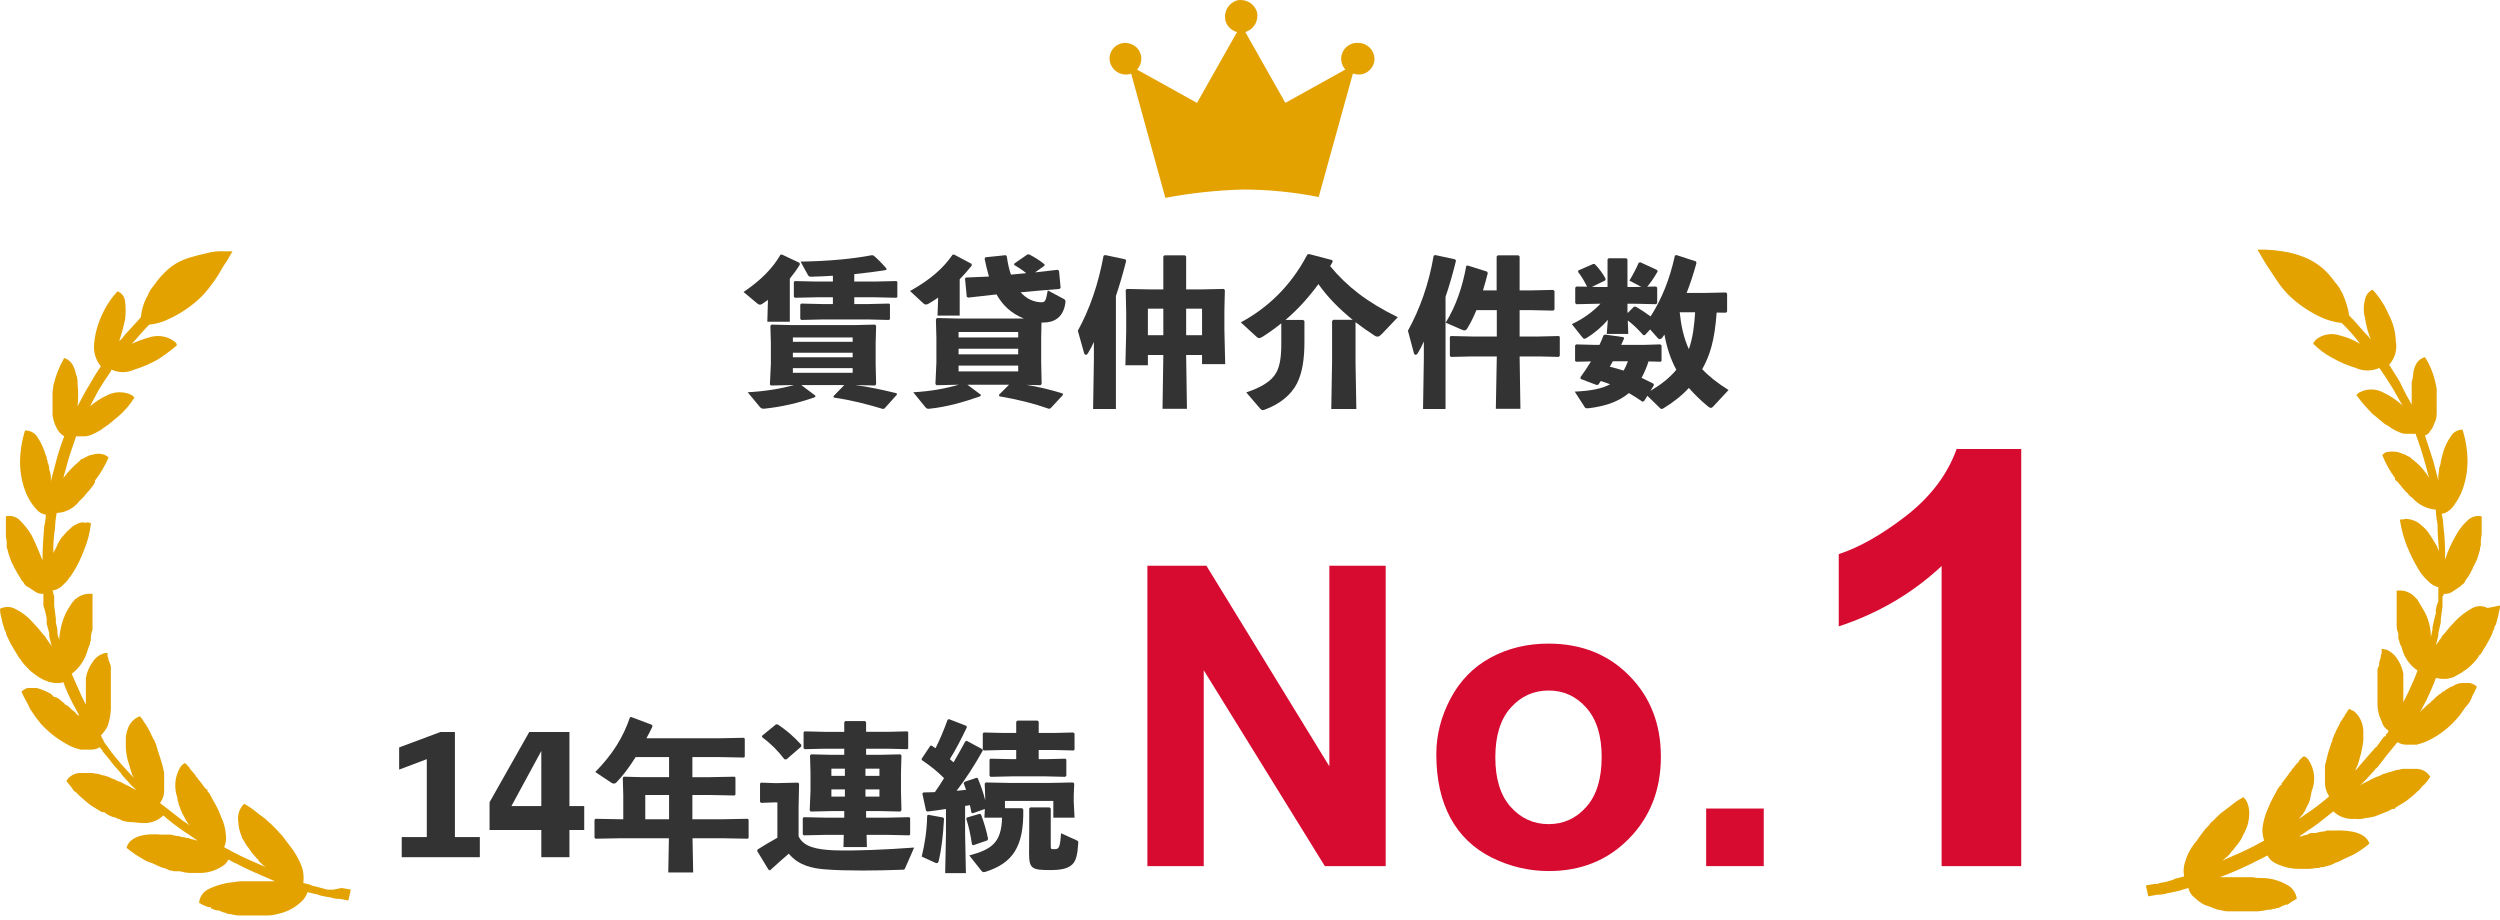
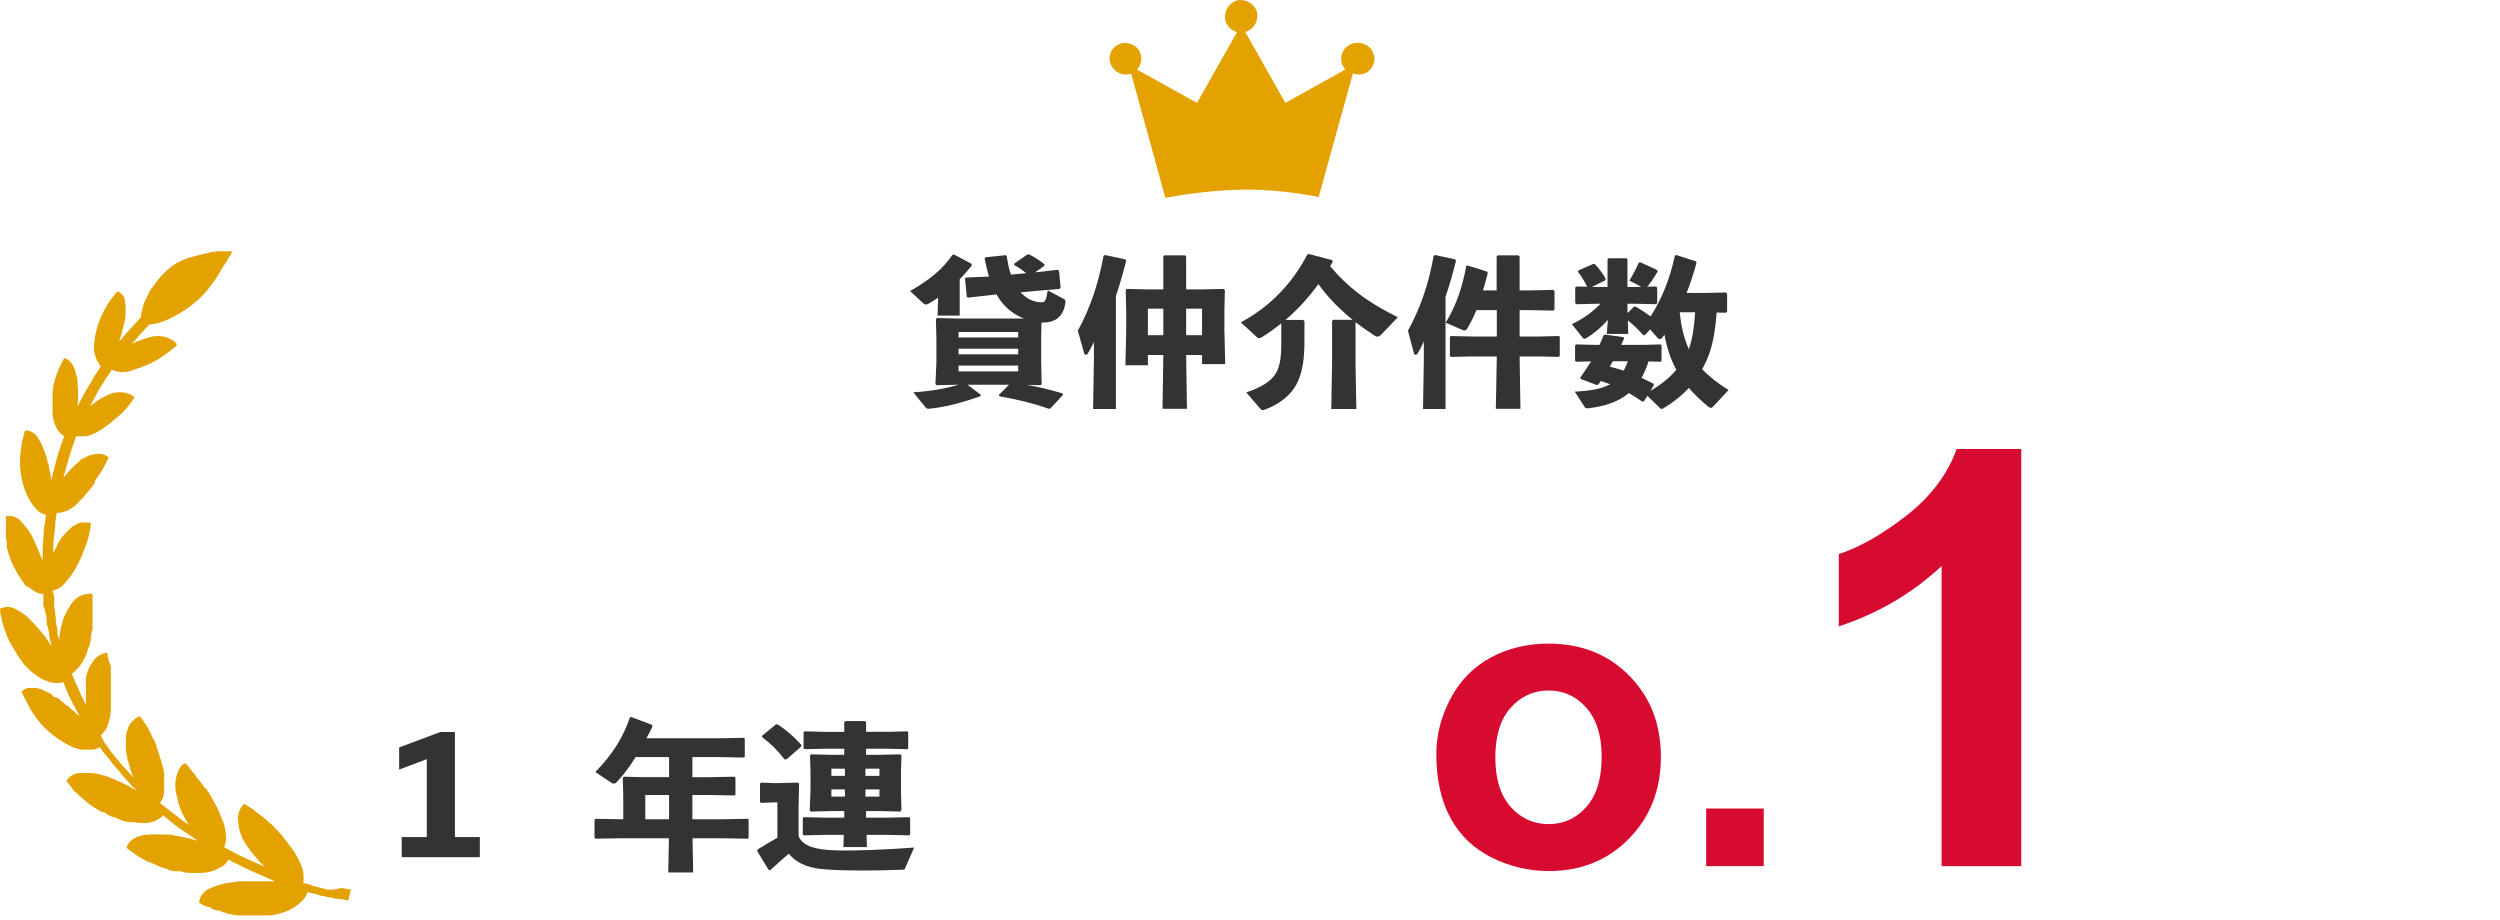
<svg xmlns="http://www.w3.org/2000/svg" fill="none" height="103" viewBox="0 0 280 103" width="280">
-   <path d="m278.6 68.096c-.259-.138-.547-.21-.84-.21s-.581.072-.84.21c-.728.391-1.39.894-1.96 1.493-.431.443-.836.911-1.213 1.4l-.187.187c-.051.05-.083.116-.093.187l-.28.373c-.093.187-.28.373-.373.56l.28-1.12v-.28l.28-1.213v-.373l.187-1.4v-1.12c.093 0 .093-.187.187-.28.293.028.587-.037.84-.187l.84-.56c.187-.093.28-.28.467-.373 0 0 .187-.187.187-.28.05-.101.113-.195.187-.28.176-.235.333-.485.467-.747 0-.093.187-.28.187-.373.023-.14.089-.27.187-.373.093-.28.28-.56.373-.84s.187-.653.28-.933c-.015-.161.018-.324.093-.467v-.467c0-.28.093-.56.093-.933v-1.774-.093c-.261-.056-.531-.051-.79.014-.258.065-.499.188-.703.359-.566.505-1.04 1.105-1.4 1.773-.498.857-.905 1.764-1.213 2.707v-.187c.031-1.216-.032-2.433-.187-3.64-.016-.441-.079-.879-.187-1.307.309-.044.6-.173.84-.373.265-.203.487-.457.653-.747.252-.352.471-.727.653-1.12.479-1.122.733-2.327.747-3.547.004-1.235-.185-2.463-.56-3.64-.265-.003-.525.065-.755.196-.23.131-.42.321-.552.551-.442.617-.759 1.315-.933 2.053-.062.249-.125.498-.187.747-.018.258-.081.511-.187.747 0 .373-.093.653-.093.933v.467c-.187-.747-.373-1.4-.56-2.147-.28-.933-.653-1.96-.933-2.893.241-.076.442-.243.56-.467.21-.246.368-.532.467-.84.18-.346.276-.73.28-1.12v-2.426c.015-.283-.016-.567-.093-.84-.207-1.094-.619-2.139-1.213-3.08-.222.056-.43.16-.607.305-.178.145-.321.328-.42.534-.135.264-.229.548-.28.84-.017.38-.079.756-.187 1.12v2.52c-.467-.84-.933-1.68-1.307-2.52-.373-.653-.84-1.307-1.213-1.96.318-.348.551-.765.68-1.219.13-.453.153-.931.067-1.394-.035-1.078-.323-2.133-.84-3.08-.424-1.001-1.025-1.918-1.773-2.707-.221.103-.413.26-.56.455-.146.195-.243.424-.28.665-.187.672-.187 1.381 0 2.053.118.833.337 1.648.653 2.427-.191-.272-.409-.522-.653-.747-.653-.747-1.213-1.4-1.773-1.96-.118-.772-.338-1.525-.653-2.24-.023-.14-.089-.27-.187-.373 0-.093-.187-.28-.187-.373-.164-.265-.351-.515-.56-.747-.385-.54-.823-1.04-1.307-1.493-.636-.555-1.362-.998-2.147-1.307-.779-.316-1.594-.535-2.427-.653-.617-.104-1.241-.166-1.867-.187h-.933l.653 1.12c.187.28.373.653.653 1.027.28.467.747 1.12 1.12 1.68.385.54.823 1.04 1.307 1.493.998.915 2.132 1.67 3.36 2.24.736.346 1.524.567 2.333.653.637.61 1.229 1.265 1.773 1.96.093.093.187.28.28.373-.692-.428-1.448-.743-2.24-.933-.454-.159-.94-.2-1.414-.118-.474.082-.919.283-1.293.585-.093.093-.187.28-.28.373v.093c.628.639 1.352 1.174 2.147 1.587.827.468 1.704.844 2.613 1.12.411.184.856.28 1.306.28.451 0 .896-.095 1.307-.28l.093.093c.467.653.933 1.4 1.4 2.147l1.12 1.96c-.607-.571-1.3-1.043-2.053-1.4-.406-.243-.868-.379-1.342-.396-.473-.016-.943.088-1.365.303-.093 0-.28.187-.373.28v.093c.54.726 1.133 1.413 1.773 2.053.187.187.373.28.56.467s.373.28.56.467c.164.156.353.282.56.373.187.093.373.28.56.373.239.143.489.268.747.373.232.117.487.181.747.187h1.12v.093c.398 1.039.741 2.098 1.027 3.173.187.56.28 1.12.467 1.68-.498-.844-1.165-1.575-1.96-2.147l-.187-.187-.187-.093c-.093 0-.28-.187-.373-.187-.28-.093-.467-.187-.747-.28-.431-.093-.876-.093-1.307 0-.187 0-.28.187-.467.28v.093c.354.898.824 1.745 1.4 2.52v.187c.187.187.373.28.467.467.187.187.28.373.467.56s.28.373.467.467c.136.231.329.424.56.56.671.755 1.606 1.224 2.613 1.307.011.534.073 1.065.187 1.587 0 1.027.093 2.147.187 3.267.014-.131-.019-.264-.093-.373-.086-.266-.212-.518-.373-.747-.28-.467-.56-.933-.84-1.307-.194-.24-.413-.459-.653-.653-.194-.186-.414-.343-.653-.467-.409-.191-.856-.287-1.307-.28v.093c-.187-.093-.373 0-.467 0v.093c.15.957.4 1.896.747 2.8.391.969.859 1.905 1.4 2.8.164.265.351.515.56.747l.56.56c.286.275.641.468 1.027.56v1.587c-.136.297-.23.611-.28.933v.467c-.046.088-.077.182-.093.28l-.28 1.213v.28l-.187.84c.01-1.085-.281-2.151-.84-3.08-.187-.28-.373-.653-.56-.933 0-.093-.187-.28-.28-.373l-.28-.28c-.367-.317-.824-.513-1.307-.56h-.56v4.013c.017.288.081.572.187.84v.374c-.014.131.019.264.093.373.036.267.131.522.28.747.233 1.067.868 2.003 1.773 2.613-.28.84-.653 1.587-1.027 2.427l-.56 1.12v-3.173c-.11-.64-.366-1.247-.747-1.773-.282-.406-.669-.729-1.12-.933-.187 0-.373-.093-.56-.093v.373c.004.131-.028.26-.093.373-.018.258-.081.511-.187.747v.373c-.093.093-.093.28-.187.373v4.013c.011.65.171 1.289.467 1.867.103.428.372.797.747 1.027v.093c0 .093-.187.28-.28.373v.187h-.187l-.747 1.027c0 .093-.187.187-.28.28l-.653.747-1.215 1.399c-.093.187-.28.28-.373.373l.28-.56c.093-.28.187-.56.28-.933.178-.61.303-1.235.373-1.867v-1.12c-.017-.318-.08-.633-.187-.933-.168-.471-.458-.89-.84-1.213l-.56-.28c-.187.187-.28.467-.467.653 0 .187-.187.28-.28.467 0 .093-.093.187-.187.28-.105.258-.23.508-.373.747l-.187.373c-.023.14-.089.27-.187.373 0 .187-.187.373-.187.56.006.051.001.102-.015.15s-.043.093-.078.13l-.28.84c-.187.56-.28 1.12-.467 1.773v.467 1.587c.027.5.188.984.467 1.4-.768.674-1.579 1.297-2.427 1.867-.28.187-.56.373-.933.653.095-.177.221-.336.373-.467.191-.259.348-.541.467-.84.163-.261.288-.544.373-.84 0-.187.093-.28.093-.467s.093-.28.093-.467c.239-.575.331-1.201.265-1.821-.065-.62-.284-1.213-.638-1.726-.11-.172-.275-.303-.467-.373l-.187.093-.187.187-.187.187c-.007.072-.04.138-.093.187-.209.197-.397.416-.56.653l-.187.187c-.007.072-.04.138-.093.187-.115.106-.21.233-.28.373-.187.28-.373.467-.56.747 0 0-.093.187-.187.187v.187c-.187.093-.28.28-.373.373-.187.28-.28.56-.467.84-.287.51-.537 1.041-.747 1.587-.284.654-.473 1.345-.56 2.053-.03.474.034.95.187 1.4-.28.187-.56.28-.84.467-1.213.653-2.52 1.213-3.827 1.773.187-.187.373-.28.56-.467l.187-.187.093-.093c.102-.173.229-.331.377-.467.187-.28.467-.56.653-.84.191-.259.348-.541.467-.84l.28-.56c.222-.501.349-1.039.373-1.587.052-.545-.044-1.093-.28-1.587-.101-.173-.226-.331-.373-.467-.533.288-1.034.632-1.493 1.027-.28.187-.467.373-.747.56-.271.191-.522.409-.747.653l-.187.187-.187.187c-.093.093-.28.187-.373.373-.187.28-.467.467-.653.747l-.28.373c-.093.093-.187.28-.28.373-.164.265-.351.515-.56.747-.47.613-.818 1.31-1.027 2.053-.173.511-.205 1.059-.093 1.587l-.653.187c-.198.019-.39.083-.56.187l-.933.28c-.288.017-.572.081-.84.187h-.28l-1.027.187.28 1.213 1.027-.187h.28c.317-.026.63-.089.933-.187l.933-.187c.226-.031.445-.094.653-.187l.653-.187c.1.454.367.853.747 1.12.302.3.648.552 1.027.747.467.187 1.027.373 1.493.56.373 0 .653.187 1.12.187h3.36c.409-.024.816-.086 1.213-.187.191.015.384-.017.56-.093.131.014.263-.019.373-.093h.187l.56-.28s.187 0 .187-.093h.28c.32-.251.664-.469 1.027-.653v-.093c-.056-.32-.186-.622-.381-.881-.194-.26-.448-.469-.739-.612-.853-.486-1.818-.743-2.8-.747-.345.015-.69-.016-1.027-.093h-3.64c1.566-.589 3.093-1.274 4.573-2.053.28-.093.467-.28.747-.373.179.366.474.661.84.84.781.401 1.642.624 2.52.653h1.027c.345.015.69-.016 1.027-.093h.28c.101.001.199-.032.28-.093.191.015.384-.017.56-.093.36-.067.707-.193 1.027-.373.359-.116.703-.273 1.027-.467.373-.187.653-.28 1.027-.467.626-.35 1.22-.756 1.773-1.213v-.093c-.373-1.027-1.773-1.493-4.013-1.4h-.467c-.162-.025-.327.008-.467.093-.349.017-.694.08-1.027.187h-.467c-.173.004-.339.07-.467.187-.228.019-.45.082-.653.187h-.28c.467-.28.933-.653 1.4-.933.84-.56 1.587-1.213 2.427-1.867.319.308.702.542 1.121.687.419.145.865.197 1.306.153.406.054.82.022 1.213-.093.348-.025.692-.088 1.027-.187.311-.124.622-.249.933-.373.359-.116.703-.273 1.027-.467h.28c0-.187.187-.187.28-.28.187-.093.28-.187.467-.28.332-.186.645-.405.933-.653.303-.222.584-.472.84-.747.187-.093.28-.28.373-.373s.187-.28.373-.373c.246-.257.465-.538.653-.84v-.093c-.17-.264-.406-.48-.684-.627s-.589-.22-.903-.212h-1.213c-.222-.015-.444.017-.653.093-.258.018-.511.081-.747.187-.319.063-.632.157-.933.28h-.093c-.261.163-.544.288-.84.373-.32.137-.632.293-.933.467-.299.119-.581.276-.84.467l.093-.093.28-.28.373-.373.933-1.027c0-.093.187-.187.28-.28l.653-.84c.093-.093.187-.28.28-.373l.84-1.027s.093-.187.187-.187c0-.093.187-.28.28-.373.308.19.665.287 1.027.28h1.12c.449-.114.887-.27 1.307-.467 1.211-.586 2.291-1.412 3.173-2.427.246-.257.465-.538.653-.84s.407-.583.653-.84c.21-.28.369-.597.467-.933.174-.301.33-.613.467-.933v-.093c-.218-.179-.473-.306-.747-.373h-.933c-.371.024-.727.154-1.027.373-.187 0-.373.187-.56.28-.093 0-.28.187-.373.28h-.187v.093c-.265.164-.515.351-.747.56l-.28.28-.093.093s-.187.093-.187.187c-.271.191-.522.409-.747.653-.093.093-.28.187-.373.373l-.093.093.747-1.4c.373-.84.747-1.587 1.027-2.427.187 0 .467.093.653.093h.373c.191.015.384-.017.56-.093.198-.019.39-.083.56-.187.424-.215.83-.465 1.213-.747.093 0 .187-.187.373-.28l.373-.373c.24-.228.459-.478.653-.747 0 0 0-.187.093-.187l.187-.187c.115-.143.209-.301.282-.469.207-.298.394-.61.56-.933.174-.301.33-.613.467-.933 0-.187.093-.28.187-.467.004-.173.07-.339.187-.467.093-.373.187-.653.28-1.027 0-.28.187-.653.187-1.027v-.093z" fill="#e3a200" />
  <path d="m37.333 99.642h-.653l-1.4-.373c-.198-.019-.39-.083-.56-.187l-.747-.187c.062-.53.031-1.067-.093-1.587-.247-.728-.593-1.419-1.027-2.053-.187-.28-.373-.467-.56-.747-.093-.093-.187-.28-.28-.373l-.28-.373c-.187-.28-.467-.467-.653-.747l-.373-.373-.187-.187-.187-.187c-.28-.187-.467-.467-.747-.653s-.467-.373-.747-.56c-.46-.395-.96-.739-1.493-1.027-.152.132-.278.29-.373.467-.28.479-.379 1.042-.28 1.587.024.548.151 1.086.373 1.587 0 .187.187.373.28.56.154.301.342.583.56.84.188.302.407.583.653.84.093.093.187.28.373.373 0 .093 0 .187.093.187l.187.187c.163.182.351.34.56.467-1.307-.56-2.613-1.12-3.827-1.773-.28-.187-.56-.28-.84-.467.199-.438.264-.925.187-1.4-.043-.716-.233-1.415-.56-2.053-.192-.554-.443-1.086-.747-1.587-.187-.28-.28-.56-.467-.84 0-.093-.187-.28-.28-.373v-.187c-.187 0-.187-.187-.28-.187-.187-.28-.373-.467-.56-.747-.115-.106-.21-.233-.28-.373l-.187-.187c-.007-.072-.04-.138-.093-.187-.187-.187-.373-.467-.56-.653l-.093-.187-.187-.187-.093-.093-.187-.187c-.177.095-.336.221-.467.373-.332.522-.539 1.114-.604 1.73-.065.616.014 1.238.231 1.817-.015.161.018.324.093.467-.004.131.028.26.093.373.108.317.233.629.373.933.187.28.28.56.467.84.095.177.221.336.373.467l-.84-.56-2.52-1.96c.291-.375.454-.833.467-1.307v-1.492-.56c-.112-.602-.268-1.194-.467-1.773l-.28-.84c.006-.051.001-.102-.015-.15-.016-.048-.043-.093-.078-.13-.019-.198-.083-.39-.187-.56-.024-.14-.089-.27-.187-.373l-.187-.373c-.105-.258-.23-.508-.373-.747 0-.093-.093-.187-.187-.28 0-.187-.187-.28-.28-.467-.133-.233-.29-.452-.467-.653-.187 0-.373.187-.56.28-.41.297-.706.725-.84 1.213-.107.3-.17.615-.187.933v1.12c.034.637.16 1.266.373 1.867.093.373.187.653.28.933 0 .187.187.373.28.56l-.373-.373-1.027-1.12-.933-1.12c0-.093-.187-.187-.28-.373l-.747-1.027c-.074-.196-.168-.383-.28-.56-.007-.072-.04-.138-.093-.187.302-.302.555-.648.751-1.027.213-.601.339-1.23.373-1.867v-4.853c-.078-.255-.171-.504-.28-.747.014-.131-.019-.264-.093-.373v-.373c-.191-.015-.384.017-.56.093-.469.173-.865.503-1.12.933-.381.526-.637 1.133-.747 1.773v2.987l-.467-.933-1.12-2.52c.863-.652 1.487-1.57 1.774-2.613.078-.255.171-.504.28-.747-.014-.131.019-.264.093-.373v-.373c.017-.288.081-.572.187-.84v-1.96-1.96-.094h-.56c-.483.047-.94.243-1.307.56-.093 0-.187.187-.28.28-.115.106-.21.233-.28.373-.207.298-.394.61-.56.933-.434.94-.687 1.953-.747 2.987l-.187-.56v-.28c-.017-.349-.08-.694-.187-1.027v-.466l-.187-1.493v-1.027c-.093-.187-.093-.467-.187-.653.379-.058.734-.219 1.027-.467l.56-.56c.187-.28.373-.467.56-.747.577-.874 1.047-1.814 1.4-2.8.39-.922.642-1.897.747-2.893v-.093c-.187 0-.28-.093-.467-.093v.093c-.203-.064-.418-.081-.628-.049-.21.032-.41.113-.585.235-.252.1-.476.261-.653.467-.24.194-.459.413-.653.653-.364.375-.65.82-.84 1.307-.093.28-.28.467-.373.747v.187c-.034-.999.029-2.0.187-2.987.016-.564.079-1.126.187-1.68.49-.022.969-.15 1.404-.376.435-.226.816-.543 1.116-.931l.56-.56c.132-.205.289-.393.467-.56.187-.187.28-.373.467-.56.093-.187.187-.28.28-.467v-.187c.6-.775 1.101-1.622 1.493-2.52v-.093c-.142-.114-.299-.208-.467-.28-.424-.14-.883-.14-1.307 0-.267.036-.522.131-.747.28-.093 0-.28.187-.373.187 0 0-.187 0-.187.093l-.187.187c-.661.551-1.256 1.178-1.773 1.867.093-.467.28-.933.373-1.4.28-1.027.653-2.147 1.027-3.173v-.095h1.027c.258-.018.511-.081.747-.187.258-.105.508-.23.747-.373.207-.091.396-.217.56-.373.187-.093.373-.28.56-.373.187-.187.373-.28.56-.467s.373-.28.56-.467c.688-.595 1.285-1.286 1.773-2.053v-.093c-.106-.115-.233-.21-.373-.28-.428-.193-.895-.284-1.364-.268-.469.016-.929.14-1.343.361-.676.315-1.304.724-1.867 1.213.28-.56.653-1.213.933-1.773.467-.747.933-1.493 1.4-2.147.007-.072.04-.138.093-.187.379.181.793.276 1.213.28.45-.003.895-.098 1.307-.28.909-.277 1.786-.652 2.613-1.12.753-.476 1.471-1.006 2.147-1.587v-.093c0-.187-.187-.28-.28-.373-.384-.281-.829-.47-1.298-.551-.469-.081-.951-.052-1.408.084-.704.192-1.39.442-2.053.747l.187-.187c.653-.747 1.213-1.4 1.773-1.96.781-.074 1.541-.296 2.24-.653 1.228-.57 2.361-1.325 3.36-2.24.484-.453.922-.953 1.307-1.493.416-.53.79-1.092 1.12-1.68.196-.355.414-.699.653-1.027l.653-1.12h-.933c-.628-.035-1.258.028-1.867.187-.82.174-1.63.392-2.427.653-.796.288-1.526.732-2.147 1.307-.484.453-.921.953-1.306 1.493-.187.28-.373.467-.56.747 0 .093-.187.28-.187.373-.023.14-.089.27-.187.373-.357.699-.579 1.459-.653 2.24-.373.467-1.027 1.12-1.773 1.96-.191.272-.409.522-.653.747.261-.797.479-1.607.653-2.427.093-.681.093-1.372 0-2.053-.019-.247-.109-.484-.257-.682s-.351-.35-.583-.438c-.739.796-1.338 1.711-1.773 2.707-.452.972-.736 2.013-.84 3.08-.063.464-.029.935.099 1.385.129.45.349.868.648 1.228-.438.632-.843 1.286-1.213 1.96-.467.747-.933 1.587-1.4 2.52.093-.837.093-1.683 0-2.52.029-.383-.035-.767-.187-1.12-.051-.292-.145-.576-.28-.84-.096-.219-.237-.415-.414-.576-.177-.161-.386-.282-.613-.357-.555.961-.964 1.999-1.213 3.08 0 .28-.093.56-.093.84v2.427c.049.383.143.759.28 1.12.119.299.276.581.467.84.163.182.351.34.56.467-.367.946-.678 1.911-.933 2.893-.187.747-.373 1.4-.56 2.147v-.467c-.017-.288-.081-.572-.187-.84v-.187c-.019-.228-.082-.45-.187-.653.014-.131-.019-.264-.093-.373.014-.131-.019-.264-.093-.373-.215-.725-.53-1.417-.935-2.055-.14-.222-.333-.406-.561-.536-.228-.13-.484-.203-.746-.211h-.093c-.368 1.178-.557 2.405-.56 3.64.014 1.22.268 2.425.747 3.547.182.393.401.768.653 1.12.194.269.413.519.653.747.24.2.531.329.84.373-.016.441-.078.879-.186 1.307-.093 1.213-.187 2.427-.187 3.64v.187c-.373-.933-.747-1.867-1.213-2.8-.384-.652-.855-1.248-1.4-1.773-.201-.177-.441-.303-.701-.368s-.531-.067-.792-.005v1.867c-.015.314.016.628.093.933v.467c-.015.161.018.324.093.467.063.319.157.632.28.933.085.296.21.579.373.84.023.14.089.27.187.373 0 .093.187.28.187.373.187.28.28.467.467.747 0 .093.093.187.187.28 0 0 .187.187.187.28.111.172.275.303.467.373l.84.56c.253.15.547.215.84.187v1.307c.168.486.293.985.373 1.493v.56c.093.373.187.653.28 1.027v.373l.28 1.12c-.093-.187-.28-.373-.373-.56-.093-.093-.187-.28-.28-.373-.007-.072-.04-.138-.093-.187l-.187-.187c-.377-.489-.782-.957-1.213-1.4-.545-.627-1.213-1.135-1.962-1.494-.258-.138-.547-.21-.84-.21-.293 0-.582.072-.84.21v.093c.017.349.08.694.187 1.027.049.353.144.698.28 1.027 0 .187.093.28.187.467.019.198.083.39.187.56.137.32.293.632.467.933.187.28.373.653.56.933.093.187.187.28.28.467l.187.187c.007.072.04.139.093.187.194.269.413.519.653.747l.373.373c.093.093.28.187.373.28.369.302.777.554 1.213.747.187 0 .373.187.56.187.157.022.313.053.467.093h.373c.222.015.444-.017.653-.093.286.801.629 1.581 1.027 2.332l.747 1.4h-.094c-.093-.093-.28-.187-.373-.373-.271-.191-.522-.409-.747-.653-.101-.05-.195-.113-.28-.187h-.093c-.093-.187-.187-.28-.28-.28-.207-.237-.462-.428-.747-.56h-.186l-.373-.373-.56-.28c-.332-.151-.676-.275-1.027-.373h-.934c-.28 0-.467.187-.747.373v.093c.137.32.293.632.467.933s.33.613.467.933l.56.84c.187.28.467.56.653.84.908.988 1.982 1.81 3.173 2.427.414.211.853.368 1.307.467h1.12c.362.007.719-.09 1.027-.28 0 .093.187.28.28.373 0 0 0 .187.093.187l.84 1.027c0 .093.187.187.28.373l.747.84s.187.187.187.28l.933 1.027c.093.187.28.28.373.373l.28.28.093.093c-.28-.187-.56-.28-.84-.467-.32-.137-.632-.293-.933-.467-.296-.085-.579-.21-.84-.373h-.093c-.294-.164-.607-.289-.933-.373-.28 0-.56-.187-.747-.187-.28 0-.467-.093-.653-.093h-1.214c-.314-.008-.625.065-.903.212-.278.147-.513.363-.684.627v.093c.187.28.467.56.653.84.073.167.206.3.373.373l.373.373c.28.28.56.467.84.747.288.248.601.467.933.653.187.093.28.187.467.28.101.05.195.113.28.187h.28c.299.257.649.448 1.027.56.173.004.339.07.467.187.173.004.339.07.467.187.333.107.678.17 1.027.187.467 0 .84.093 1.213.093.441.045.887-.007 1.306-.153.419-.145.802-.38 1.121-.687.768.674 1.579 1.297 2.427 1.867.467.28.933.653 1.4.933-.131.004-.26-.028-.373-.093-.228-.018-.45-.082-.653-.187-.162.025-.327-.008-.467-.093h-.187c-.051.006-.102.001-.15-.015s-.093-.043-.13-.078c-.348-.025-.693-.088-1.027-.187h-.933c-2.24-.187-3.64.28-4.013 1.4v.093c.553.457 1.147.863 1.773 1.213.314.211.661.369 1.027.467.373.187.653.28 1.027.467.356.083.701.208 1.027.373.187 0 .373.093.56.093h.56c.335.099.679.162 1.027.187h1.027c.885.028 1.76-.198 2.52-.653.366-.179.661-.474.84-.84.28.093.467.28.747.373 1.4.747 2.987 1.4 4.48 2.053h-3.549c-.345-.015-.69.016-1.027.093-.972.072-1.921.326-2.8.747-.302.128-.565.333-.762.595-.197.263-.32.572-.358.898v.093c.324.194.668.351 1.027.467h.28c0 .187.093.187.187.187.17.104.362.168.56.187h.187c.093.093.28.093.373.187.198.02.39.084.56.187.373 0 .84.187 1.213.187h3.36c.38-.017.756-.079 1.12-.187.943-.199 1.814-.651 2.52-1.307.352-.294.611-.682.747-1.12l.747.187c.228.019.45.082.653.187l.933.187c.373 0 .653.187.933.187h.28l1.027.187.28-1.213-1.027-.187z" fill="#e3a200" />
  <path d="m151.985 4.801c-.345.002-.682.104-.97.294-.289.19-.516.459-.654.775s-.182.666-.126 1.006c.057.34.21.657.443.912l-6.72 3.733-4.48-7.933c.459-.142.849-.452 1.091-.868.242-.416.319-.907.216-1.376-.144-.457-.453-.844-.868-1.085-.414-.241-.904-.317-1.372-.215-.458.142-.847.451-1.089.866-.242.415-.319.905-.218 1.374.084.313.249.599.478.829.23.229.516.394.829.478l-4.48 7.933-6.72-3.733c.161-.171.286-.372.368-.592.082-.22.12-.453.111-.688-.008-.234-.063-.465-.162-.678-.098-.213-.237-.404-.41-.563-.34-.289-.767-.453-1.213-.467-.233-0-.463.045-.678.134-.216.089-.411.219-.576.384-.165.164-.295.36-.385.575-.089.215-.135.445-.135.678.011.286.088.566.226.817.138.251.332.467.568.63.235.163.505.269.789.309.283.041.572.014.844-.076l3.827 13.907c2.864-.541 5.767-.853 8.68-.933 2.852.002 5.696.283 8.493.84l3.827-13.813c.187 0 .373.093.653.093.233 0.0.464-.046.679-.135.215-.089.41-.22.575-.384.165-.165.295-.36.384-.575s.135-.446.135-.679c-.016-.465-.207-.907-.537-1.236-.329-.329-.771-.521-1.236-.537h-.187z" fill="#e3a200" />
  <g fill="#333">
    <path d="m193.292 35.025-1.026-.018c-.234 3.222-.774 4.788-1.566 6.246l-.054.09c.774.828 1.746 1.584 2.952 2.34l-1.746 1.872c-.072.072-.144.126-.234.126s-.18-.054-.306-.144c-.846-.702-1.548-1.386-2.16-2.088-.792.864-1.71 1.584-2.826 2.268-.108.054-.162.09-.216.09-.072 0-.108-.036-.198-.108l-1.404-1.368-.36.576-.18.09c-.522-.36-1.026-.684-1.53-.972-1.296 1.08-2.898 1.494-4.464 1.692-.18.018-.396.036-.468-.09l-1.134-1.764c1.746-.09 3.024-.306 3.96-.828-.342-.126-.684-.252-1.044-.36-.09.144-.18.27-.27.396l-.18.054-1.8-.684-.036-.18c.432-.594.828-1.188 1.188-1.782l-1.656.036-.126-.09v-1.728l.108-.126 2.016.054h.612c.162-.342.306-.702.45-1.062l.162-.09 2.07.288.072.144c-.108.234-.216.468-.324.72h2.592l1.782-.054.144.108v1.728l-.09.108-1.368-.036c-.198.648-.468 1.242-.774 1.836.414.198.846.414 1.314.648l.072.162-.396.648c1.08-.63 2.106-1.404 2.898-2.358-.666-1.224-1.08-2.556-1.332-3.942-.072.108-.144.198-.216.306-.09.126-.198.198-.306.198-.072 0-.162-.036-.234-.126l-.846-.954-.576.63-.18.018c-.684-.756-1.134-1.188-1.746-1.656l.054 1.512h-2.412l.126-1.584c-.684.81-1.548 1.53-2.412 2.052-.09.054-.144.072-.198.072-.108 0-.18-.054-.252-.162l-1.17-1.476c1.296-.612 2.358-1.386 3.204-2.286h-.198l-2.502.054-.126-.126v-1.728l.126-.126 1.206.018c-.324-.63-.594-1.116-1.008-1.638l.018-.18 1.656-.72h.18c.522.522.918 1.08 1.242 1.674l-.09.18-1.458.702.756.018h.99v-3.096l.126-.126h1.98l.126.126v3.096h.702l.846-.018-1.332-.702c.36-.576.774-1.368 1.044-1.998l.18-.054 1.872.864.072.162c-.486.846-.846 1.332-1.17 1.71l.99-.018.126.126v1.728l-.126.126-2.502-.054h-.702v.774l.018.27.72-.72.216.018c.558.324 1.08.666 1.638 1.08 1.26-1.98 2.142-4.158 2.718-6.804l.162-.072 2.214.72.036.198c-.342 1.242-.702 2.34-1.098 3.33h1.962l2.43-.054.144.126v2.016zm-3.438-.054h-1.728c.144 1.422.432 2.844 1.026 4.14.468-1.332.612-2.736.702-4.14zm-7.524 5.49h-1.692c-.108.198-.234.396-.342.612.522.126 1.044.27 1.548.432.198-.324.342-.684.486-1.044z" />
    <path d="m167.642 34.736h-2.286c-.306.738-.63 1.422-1.026 2.052-.09.162-.198.216-.324.216-.072 0-.144-.018-.216-.054l-1.872-.81c1.17-1.908 1.872-3.996 2.304-6.354l.144-.054 2.178.684.09.162c-.18.684-.342 1.332-.54 1.944h1.53v-3.798l.126-.126h2.322l.126.126v3.798h1.332l2.43-.054.144.126v2.07l-.144.126-2.43-.054h-1.332v2.952h2.196l2.196-.054.108.09v2.124l-.126.126-2.178-.054h-2.196l.09 5.868h-2.754l.108-5.868h-2.772l-2.358.054-.126-.108v-2.142l.108-.09 2.376.054h2.772zm-5.742-1.494v12.564h-2.52l.09-5.562v-1.998c-.234.54-.414.864-.684 1.314-.072.126-.162.18-.234.18-.09 0-.162-.072-.198-.198l-.666-2.502c1.332-2.412 2.34-5.22 2.88-8.388l.162-.09 2.25.486.09.162c-.378 1.512-.756 2.844-1.17 4.032z" />
    <path d="m151.82 36.086v4.5l.09 5.22h-2.808l.09-5.256v-4.59l.126-.144h2.178c-1.44-1.17-2.772-2.484-3.834-3.996-1.08 1.476-2.304 2.844-3.69 4.014h1.98l.144.126v2.304c0 1.908-.216 3.456-.846 4.698-.63 1.224-1.854 2.286-3.636 2.934-.072.036-.126.036-.18.036-.126 0-.198-.054-.324-.198l-1.53-1.782c1.71-.576 2.826-1.26 3.348-2.196.432-.774.576-1.8.576-3.276v-2.268c-.648.522-1.314 1.008-2.052 1.476-.18.108-.306.18-.432.18-.108 0-.198-.054-.288-.144l-1.764-1.62c2.862-1.53 5.562-3.96 7.452-7.596l.198-.054 2.592.684.054.18c-.09.162-.198.324-.288.486 1.836 2.232 4.104 4.032 7.578 5.724l-1.764 1.854c-.216.216-.36.324-.522.324-.09 0-.198-.036-.306-.108-.756-.486-1.458-.99-2.142-1.512z" />
    <path d="m132.848 32.414h1.638l2.574-.054.126.126-.054 2.268v2.214l.09 3.816h-2.592v-1.026h-1.782l.09 6.03h-2.736l.09-6.03h-1.728v1.152h-2.52l.09-3.762v-2.088l-.054-2.574.126-.126 2.574.054h1.512v-3.69l.126-.126h2.304l.126.126zm-2.556 2.16h-1.728v2.97h1.728zm2.556 0v2.97h1.782v-2.97zm-7.866-1.422v12.654h-2.556l.09-5.562v-1.944c-.234.504-.396.828-.666 1.26-.072.126-.162.18-.234.18-.09 0-.162-.072-.198-.198l-.702-2.502c1.332-2.412 2.304-5.238 2.88-8.388l.162-.09 2.286.486.09.162c-.378 1.494-.756 2.772-1.152 3.942z" />
    <path d="m107.198 35.672h7.47c-1.35-.54-2.34-1.422-3.06-2.7l-.306.036-2.862.324-.162-.09-.198-2.052.126-.108 2.556-.108c-.18-.63-.342-1.278-.486-1.998l.09-.162 2.286-.234.108.126c.108.774.252 1.458.468 2.052l1.71-.162c-.414-.342-.9-.666-1.35-.918l.018-.162 1.476-1.026h.18c.648.342 1.152.648 1.728 1.116l-.018.162-1.044.738 2.502-.288.18.108.18 1.908-.126.126-2.592.216-1.764.162c.684.756 1.512 1.116 2.376 1.116.378 0 .468-.216.666-1.332l1.782.954c.198.108.216.198.198.396-.216 1.692-1.278 2.25-2.43 2.25h-.252l-.036 1.746v2.736l.054 2.394-.126.144-1.548-.036c1.332.216 2.646.54 4.014.954l.054.162-1.386 1.494-.18.072c-1.728-.612-3.492-1.044-5.562-1.404l-.054-.162 1.134-1.134h-4.662l1.494 1.116-.018.162c-1.926.684-3.798 1.206-5.67 1.404-.27.036-.36.018-.54-.198l-1.332-1.638c1.926-.108 3.618-.414 5.094-.846h-.072l-2.412.054-.126-.126.108-2.412v-2.736l-.054-2.106.126-.144zm.162 5.274v.648h6.678v-.648zm0-1.26h6.678v-.63h-6.678zm0-1.89h6.678v-.612h-6.678zm.126-6.516v4.068h-2.484l.072-2.016c-.342.234-.702.468-1.08.684-.108.072-.216.09-.288.09-.108 0-.198-.036-.288-.126l-1.494-1.386c2.286-1.278 3.708-2.538 4.77-4.068l.162-.018 1.962 1.044.018.198c-.45.558-.9 1.062-1.35 1.53z" />
-     <path d="m95.678 30.704v.828h2.34l2.376-.054.108.09v1.692l-.108.09-2.376-.054h-2.34v.756h1.602l2.286-.054.108.09v1.656l-.108.09-2.286-.054h-5.256l-2.268.054-.126-.108v-1.62l.108-.108 2.286.054h1.26v-.756h-1.89l-2.358.054-.126-.108v-1.656l.108-.108 2.376.054h1.89v-.648c-.846.054-1.674.09-2.466.108-.144 0-.252-.054-.324-.18l-.828-1.512c3.258-.054 5.94-.324 7.992-.72l.18.036c.45.378.954.882 1.458 1.476l-.036.144c-1.188.198-2.394.342-3.582.468zm2.322 12.474-2.214-.054c1.512.198 2.988.522 4.626.918l.054.144-1.404 1.566-.162.054c-1.746-.522-3.438-.972-5.508-1.278l-.054-.144 1.224-1.26h-4.824l1.584 1.188-.018.162c-1.926.684-3.798 1.098-5.67 1.296-.27.036-.396-.036-.54-.198l-1.35-1.638c1.962-.108 3.708-.396 5.184-.81h-.162l-2.412.054-.126-.126.108-2.268v-2.358l-.054-1.926.126-.144 2.25.054h7.092l2.25-.054.126.144-.054 1.926v2.358l.054 2.25zm-9.198-1.944v.522h6.696v-.522zm0-1.224h6.696v-.504h-6.696zm0-1.728h6.696v-.486h-6.696zm-.342-7.074v4.824h-2.52l.072-2.448c-.198.144-.396.288-.612.432-.108.072-.198.108-.288.108s-.18-.036-.288-.126l-1.548-1.296c1.89-1.278 3.222-2.592 4.14-4.176l.162-.018 1.98.936.018.198c-.342.558-.72 1.08-1.116 1.566z" />
  </g>
  <path d="m226.379 97.006h-8.918v-33.611c-3.259 3.047-7.099 5.3-11.521 6.76v-8.093c2.327-.762 4.856-2.2 7.585-4.316 2.73-2.137 4.602-4.623 5.618-7.458h7.236z" fill="#d70a30" />
  <path d="m191.091 97.005v-6.449h6.449v6.449z" fill="#d70a30" />
  <path d="m160.867 84.476c0-2.142.528-4.215 1.583-6.219 1.056-2.004 2.548-3.534 4.475-4.59 1.943-1.056 4.108-1.583 6.495-1.583 3.687 0 6.709 1.201 9.065 3.603 2.356 2.387 3.534 5.408 3.534 9.065 0 3.687-1.193 6.747-3.58 9.18-2.371 2.417-5.363 3.626-8.973 3.626-2.234 0-4.368-.505-6.403-1.515-2.02-1.01-3.557-2.486-4.613-4.429-1.055-1.958-1.583-4.337-1.583-7.137zm6.609.344c0 2.417.574 4.269 1.721 5.554 1.148 1.285 2.563 1.928 4.246 1.928s3.09-.643 4.223-1.928c1.147-1.285 1.721-3.152 1.721-5.6 0-2.387-.574-4.223-1.721-5.508-1.133-1.285-2.54-1.928-4.223-1.928s-3.098.643-4.246 1.928c-1.147 1.285-1.721 3.136-1.721 5.554z" fill="#d70a30" />
-   <path d="m128.508 97.006v-33.644h6.61l13.769 22.467v-22.467h6.311v33.644h-6.816l-13.563-21.939v21.939z" fill="#d70a30" />
-   <path d="m112.555 90.516h1.926l.126.144c.072 4.212-1.206 6.012-4.23 6.984-.072.018-.126.036-.18.036-.126 0-.198-.054-.288-.162l-1.35-1.71c2.538-.666 3.6-1.458 3.672-4.23h-1.98l.054-.972-1.368.486-.144-.09c-.054-.27-.09-.54-.162-.828-.18.036-.36.072-.54.09v3.096l.09 4.428h-2.322l.09-4.428v-2.754c-.648.108-1.332.198-2.07.288l-.162-.09-.414-1.926.126-.126c.432 0 .864-.018 1.278-.036.36-.504.702-1.026 1.026-1.566-.774-.774-1.548-1.386-2.502-2.034v-.144l.972-1.458h.144c.144.09.288.18.432.288.486-.954.954-2.088 1.35-3.186l.162-.072 1.944.756.054.162c-.666 1.368-1.26 2.538-1.908 3.564.144.126.288.252.414.36.432-.738.864-1.512 1.314-2.34l.162-.072 1.746.936.054.162c-1.026 1.8-1.908 3.168-2.934 4.5.36-.036.702-.072 1.062-.108-.09-.252-.18-.522-.27-.756l.108-.144 1.332-.45.144.054c.342.828.63 1.62.828 2.466v-.396l-.054-1.476.126-.126 2.646.054h4.446l2.682-.054.126.126-.054 1.314v.702l.09 1.8h-2.376v-1.872h-5.418zm1.26-5.49v-1.026h-1.44l-2.178.054-.126-.09v-1.8l.108-.126 2.196.054h1.44v-1.242l.126-.144h2.268l.126.126v1.26h1.71l2.16-.054.144.108v1.8l-.09.108-2.214-.054h-1.71v1.026h.792l2.196-.054.108.09v1.818l-.126.126-2.178-.054h-3.816l-2.358.054-.126-.108v-1.836l.108-.09 2.376.054zm-5.508 6.534 1.422-.414.144.072c.36.972.612 1.818.792 2.736l-.072.162-1.602.558-.126-.09c-.18-1.188-.36-1.998-.648-2.898zm-4.356-.306 1.674.306.108.126c-.108 1.836-.27 3.348-.594 4.716-.054.198-.108.27-.216.27-.054 0-.126-.018-.198-.054l-1.494-.684c.36-1.476.576-2.898.612-4.59zm13.734-.684v4.122c0 .414 0 .414.45.414.468 0 .594-.198.702-1.782l1.746.792c.18.09.198.126.18.306-.072 1.296-.252 1.998-.666 2.394-.54.504-1.332.63-2.502.63-1.998 0-2.34-.144-2.34-1.872l.018-2.916v-2.106l.126-.126h2.16z" fill="#333" />
  <path d="m94.555 84.54v-.684h-2.25l-2.178.054-.126-.108v-1.782l.108-.108 2.196.054h2.25v-1.08l.126-.126h2.214l.108.144v1.062h2.412l2.196-.054.108.09v1.818l-.108.09-2.196-.054h-2.412v.684h1.512l2.322-.054.126.126-.054 1.98v2.016l.054 2.124-.126.162-2.322-.054h-1.512v.738h2.358l2.466-.054.108.09v1.854l-.108.09-2.466-.054h-2.304l.036 1.368h-2.628l.036-1.368h-2.016l-2.448.054-.126-.108v-1.818l.108-.108 2.466.054h2.07v-.738h-1.386l-2.376.054-.108-.144.09-2.142v-2.106l-.054-1.89.126-.126 2.322.054zm.072 3.87h-1.512v.81h1.512zm2.304 0v.81h1.566v-.81zm-2.304-1.512v-.81h-1.512v.81zm2.304 0h1.566v-.81h-1.566zm5.454 8.028-1.008 2.304c-.072.18-.126.18-.324.18-1.494.054-3.006.09-4.392.09-1.584 0-3.042-.036-4.176-.126-1.53-.108-3.06-.45-4.14-1.764-.666.576-1.386 1.206-2.106 1.872l-.162-.072-1.278-2.106.054-.162c.828-.522 1.494-.918 2.214-1.314v-3.96h-.324l-1.494.054-.126-.108v-2.052l.108-.108 1.512.054h.306l2.322-.054.126.126-.054 2.7v3.186c.558 1.206 2.052 1.476 3.906 1.566 2.232.09 5.94-.072 9.036-.306zm-12.654-11.304-1.638 1.422h-.234c-.756-.972-1.404-1.656-2.52-2.502l.018-.144 1.566-1.278.216.036c.954.648 1.728 1.296 2.61 2.268z" fill="#333" />
  <path d="m77.545 91.758h3.276l2.916-.054.108.09v2.052l-.108.09-2.916-.054h-3.258l.072 3.834h-2.79l.072-3.834h-5.31l-2.898.054-.126-.108v-2.016l.108-.108 2.916.054h.198v-2.7l-.054-1.944.108-.126 2.07.054h3.006v-2.25h-3.744c-.72 1.152-1.458 2.124-2.142 2.826-.108.108-.198.144-.306.144-.09 0-.18-.036-.288-.108l-1.782-1.188c1.944-1.998 3.096-3.834 3.888-6.138l.144-.018 2.34.882.018.198c-.216.45-.432.882-.666 1.296h8.172l2.736-.054.108.09v2.034l-.108.09-2.736-.054h-3.024v2.25h1.98l2.736-.054.108.09v1.926l-.108.09-2.736-.054h-1.98zm-2.61 0v-2.718h-2.664v2.718z" fill="#333" />
-   <path d="m65.433 90.281v2.682h-1.656v3.042h-3.15v-3.042h-5.796v-3.114l4.446-7.866h4.5v8.298zm-8.154 0h3.348v-6.174z" fill="#333" />
  <path d="m50.951 93.755h2.79v2.25h-8.748v-2.25h2.808v-8.73l-3.096 1.17v-2.484l4.626-1.728h1.62z" fill="#333" />
</svg>